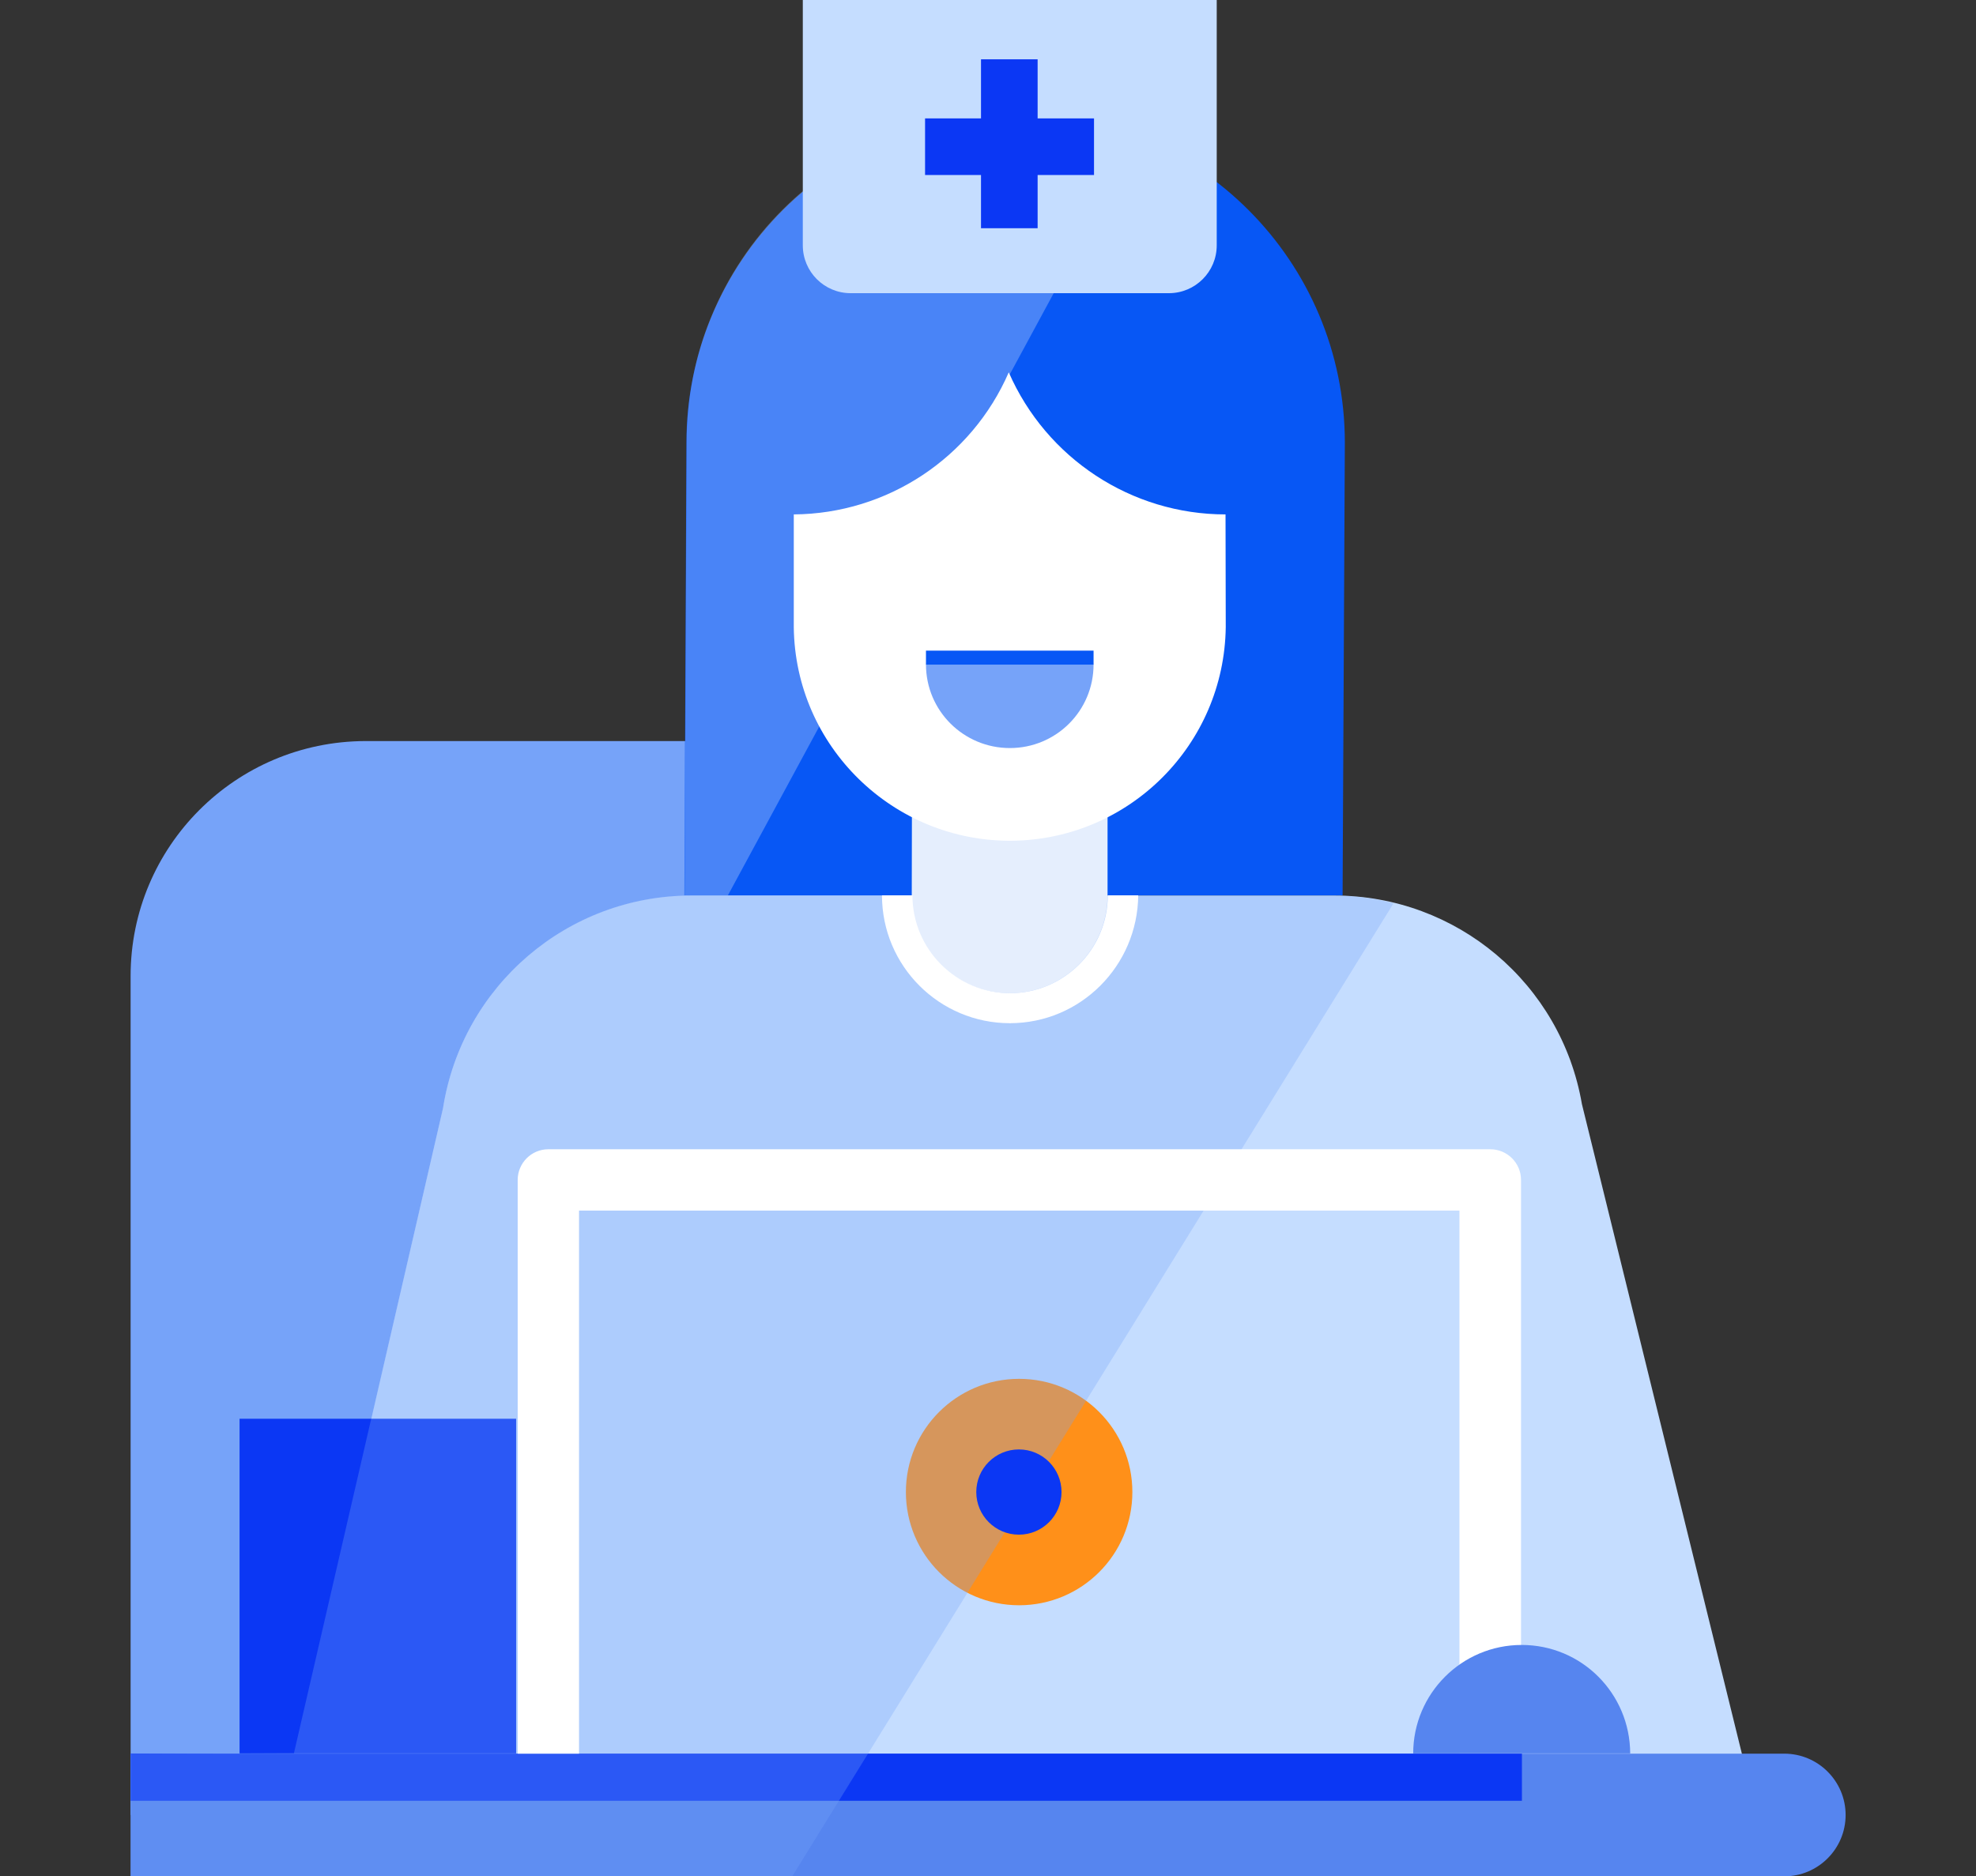
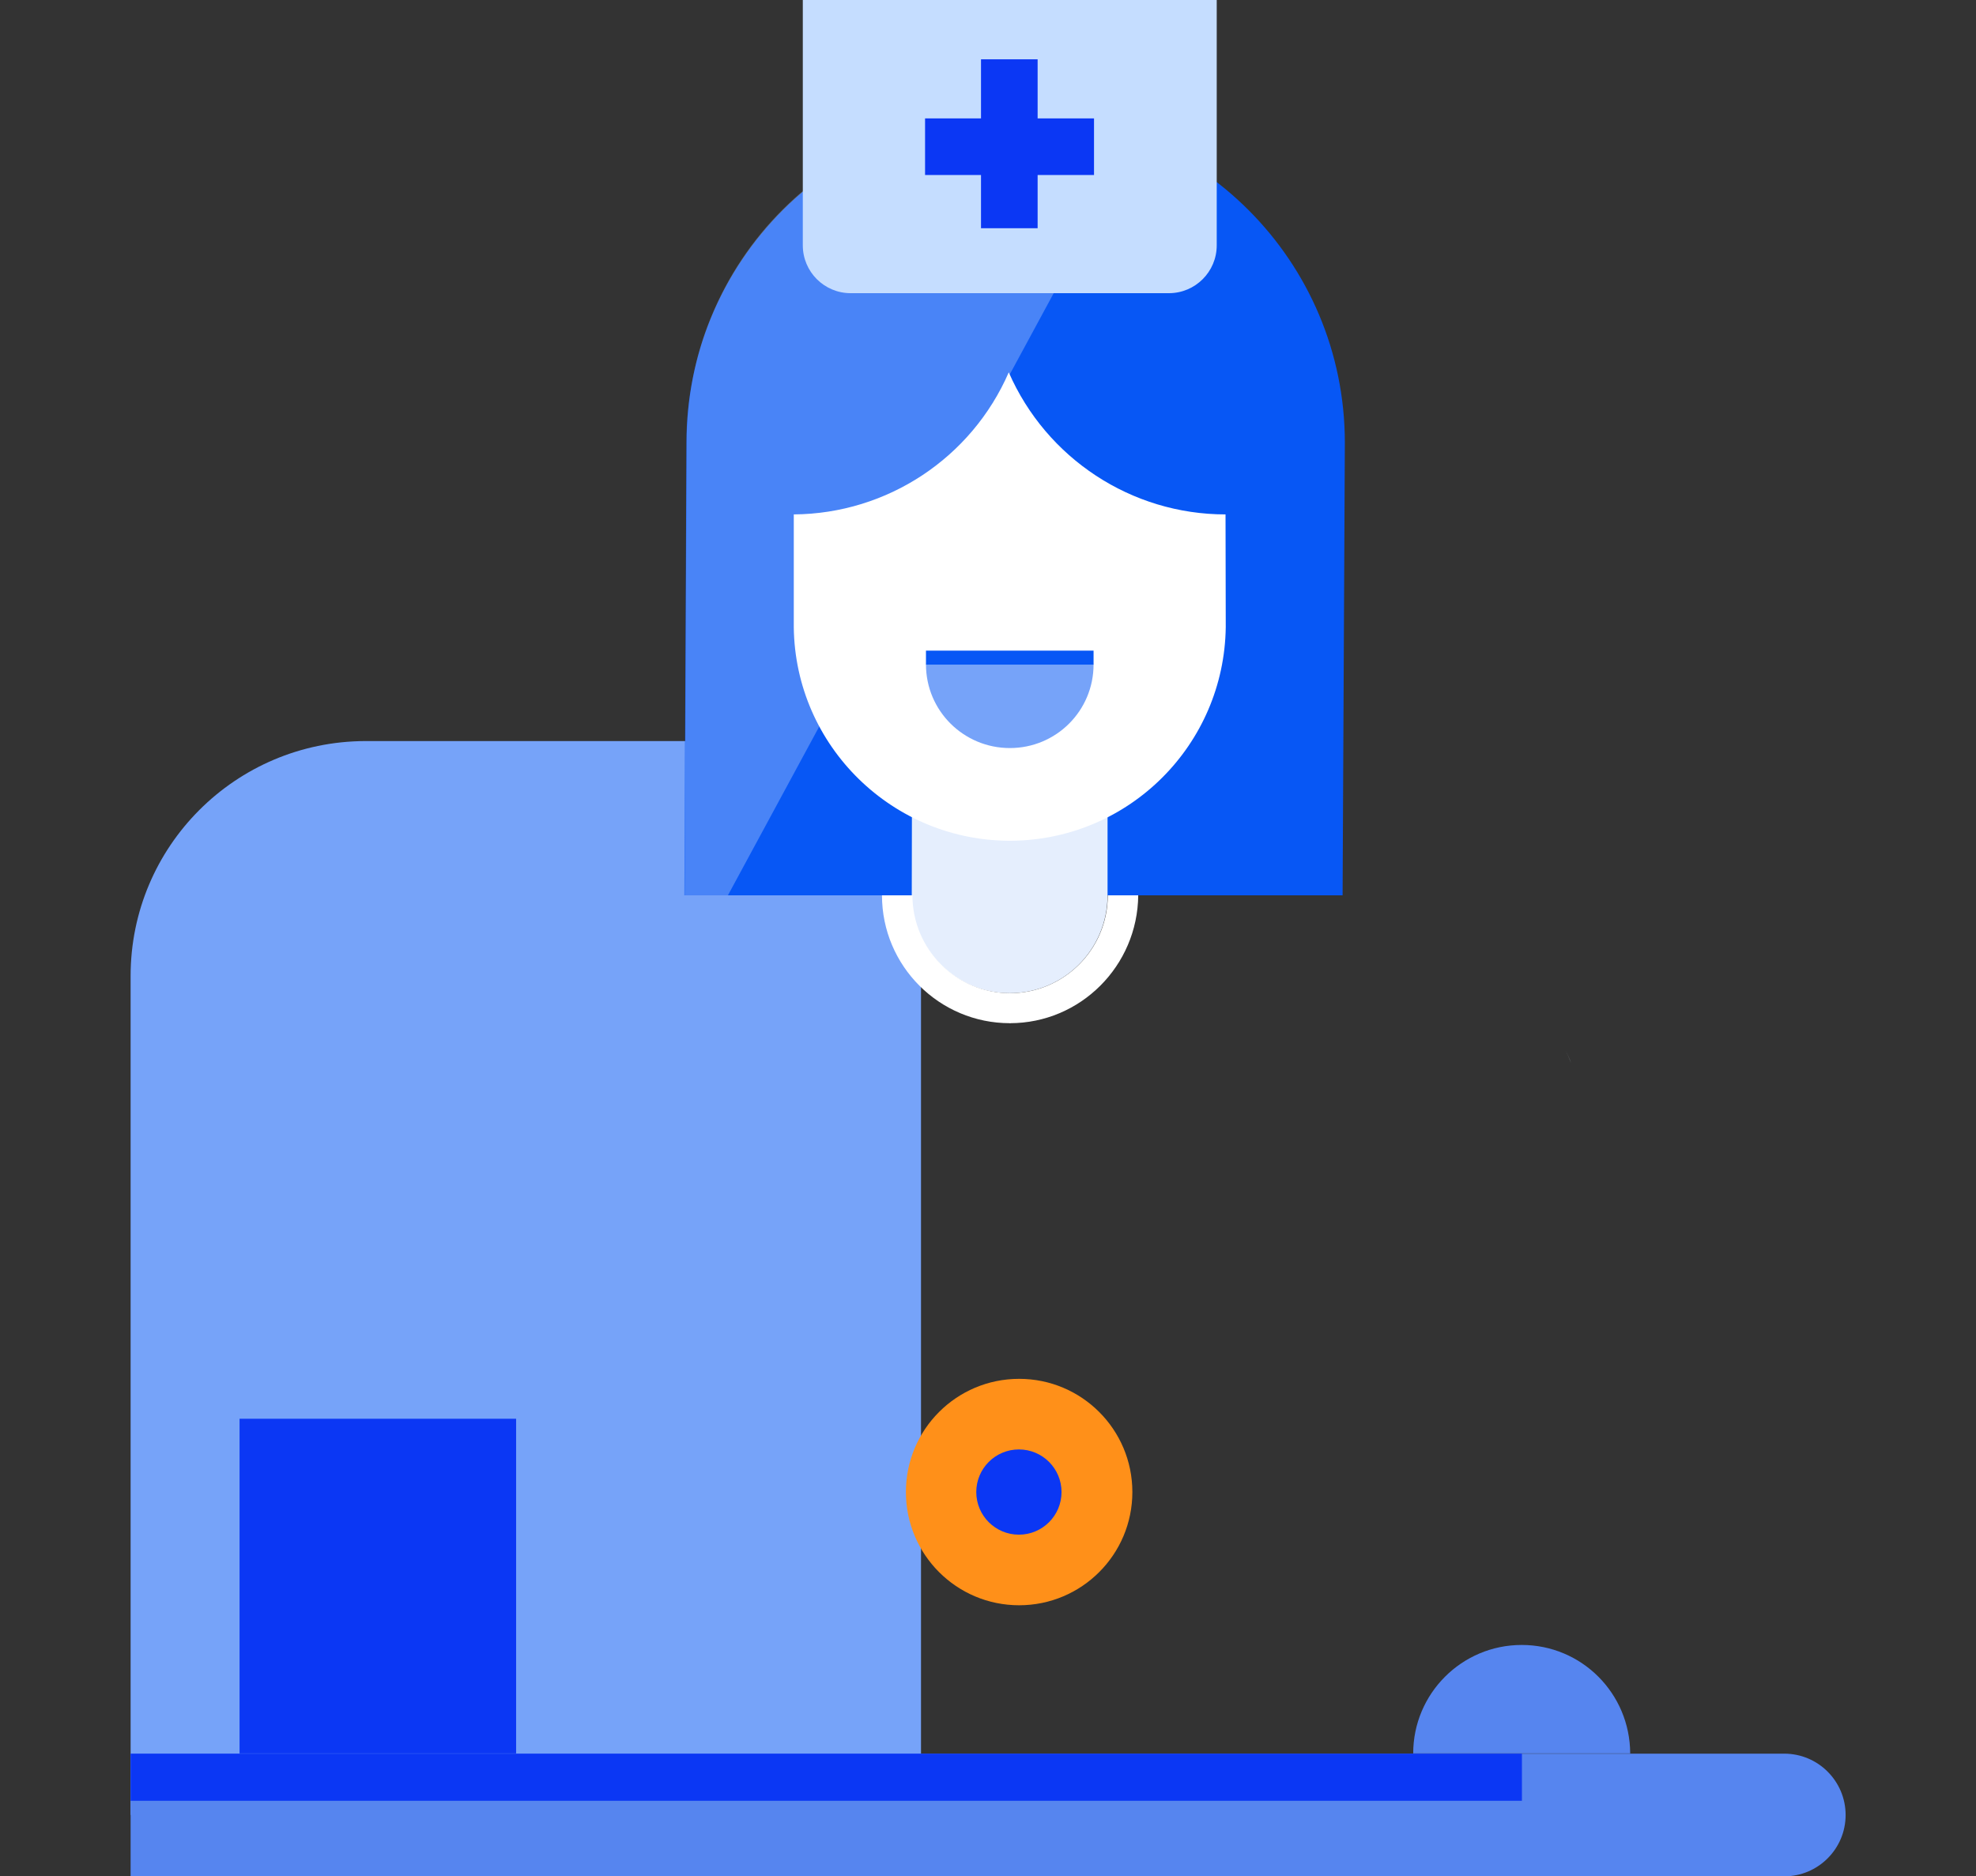
<svg xmlns="http://www.w3.org/2000/svg" version="1.1" id="Layer_1" x="0px" y="0px" viewBox="0 0 876 832" style="enable-background:new 0 0 876 832;" xml:space="preserve">
  <rect x="0" y="0" width="876" height="832" fill="#333333" stroke="none" />
  <style type="text/css">
	.st0{fill:#76A3F9;}
	.st1{fill:#C5DDFF;}
	.st2{fill:#FF9019;}
	.st3{fill:#E5EEFD;}
	.st4{fill:#5685EF;}
	.st5{fill:#0B37F4;}
	.st6{opacity:0.3;}
	.st7{fill:#0757F5;}
	.st8{fill:#FFFFFF;}
</style>
  <g id="Layer_2_1_">
    <g id="Layer_1-2">
-       <path class="st0" d="M161.9,328.6h246.4l0,0v476.2l0,0H57.9l0,0v-372C57.9,375.3,104.4,328.8,161.9,328.6L161.9,328.6z" />
-       <path class="st1" d="M785.6,832l-84.3-342.4c-9.2-53.5-55.5-92.5-109.8-92.5h-285c-54.9,0-101.6,40-110.1,94.3L117.8,832H785.6z" />
+       <path class="st0" d="M161.9,328.6h246.4v476.2l0,0H57.9l0,0v-372C57.9,375.3,104.4,328.8,161.9,328.6L161.9,328.6z" />
      <circle class="st2" cx="451.8" cy="661.6" r="50.2" />
      <path class="st3" d="M694.1,465.8c0.8,1.9,1.8,3.7,2.4,5.6C695.8,469.5,694.9,467.6,694.1,465.8z" />
      <ellipse transform="matrix(0.16 -0.987 0.987 0.16 75.527 608.296)" class="st0" cx="395.3" cy="259.8" rx="9.1" ry="9" />
      <circle class="st0" cx="500" cy="259.8" r="9" />
      <path class="st4" d="M57.9,777.6H791c15,0,27.2,12.2,27.2,27.2l0,0l0,0c0,15-12.2,27.2-27.2,27.2l0,0H57.9l0,0V777.6L57.9,777.6z" />
      <rect x="57.9" y="777.6" class="st5" width="616.8" height="20.9" />
      <rect x="106.2" y="629.1" class="st5" width="122.6" height="148.4" />
      <g class="st6">
-         <path class="st0" d="M351.2,832l266.6-431.5c-8.6-2.2-17.6-3.3-26.4-3.5H306.5c-54.9,0-101.6,40-110.1,94.3l-66.1,286.1     l-72.5,0.3V832L351.2,832L351.2,832z" />
-       </g>
+         </g>
      <path class="st7" d="M450.3,50.4L450.3,50.4c80.6,0,145.9,65.3,145.9,145.9l0,0L595.2,397H303.4l0.9-200.8    C304.4,115.7,369.7,50.4,450.3,50.4L450.3,50.4z" />
      <g class="st6">
        <path class="st3" d="M504.4,61.1C430,30.9,345.2,66.8,315,141.2c-7.1,17.4-10.6,36.2-10.6,55L303.5,397h19.2L504.4,61.1z" />
      </g>
      <path class="st3" d="M404.3,346.5H491l0,0V397c0,24-19.4,43.4-43.4,43.4l0,0l0,0c-24,0-43.4-19.4-43.4-43.4l0,0L404.3,346.5    L404.3,346.5z" />
      <path class="st8" d="M543.3,228.1c-41.7,0-79.4-24.8-96.1-63c-16.5,38-53.9,62.7-95.3,63v50c0.6,52.8,44,95.2,96.8,94.7    c52-0.6,94-42.6,94.7-94.7L543.3,228.1L543.3,228.1z" />
      <path class="st0" d="M447.7,331.7c20.5,0,37.1-16.5,37.1-37.1l0,0h-74.3C410.5,315.2,427.2,331.7,447.7,331.7    C447.6,331.7,447.6,331.7,447.7,331.7z" />
      <path class="st8" d="M447.7,453.7v-13.3c23.9,0,43.4-19.4,43.4-43.4h13.5C504.3,428.3,479,453.7,447.7,453.7z" />
      <path class="st8" d="M447.7,453.7c-31.3,0-56.7-25.4-56.7-56.7h13.5c0,23.9,19.4,43.4,43.4,43.4v13.3H447.7z" />
      <circle class="st5" cx="451.7" cy="661.6" r="18.9" />
      <rect x="410.5" y="288.5" class="st7" width="74.3" height="6.2" />
-       <path class="st8" d="M256.7,777.6V536.8H647v240.6h27.3V523.2c0-7.6-6.2-13.6-13.6-13.6l0,0H243.1c-7.6,0-13.6,6.2-13.6,13.6l0,0    v254.4H256.7z" />
      <path class="st4" d="M674.6,729.4c-26.6,0-48.1,21.6-48.1,48.1l0,0h96.2C722.6,750.9,701.2,729.4,674.6,729.4z" />
      <path class="st1" d="M356,0h183.4l0,0v108.8c0,11.7-9.5,21.2-21.2,21.2l0,0H377.1c-11.7,0-21.2-9.5-21.2-21.2l0,0V0L356,0z" />
      <rect x="434.9" y="26.3" class="st5" width="25.1" height="74.9" />
      <rect x="410.1" y="52.5" class="st5" width="74.9" height="25.1" />
    </g>
  </g>
</svg>